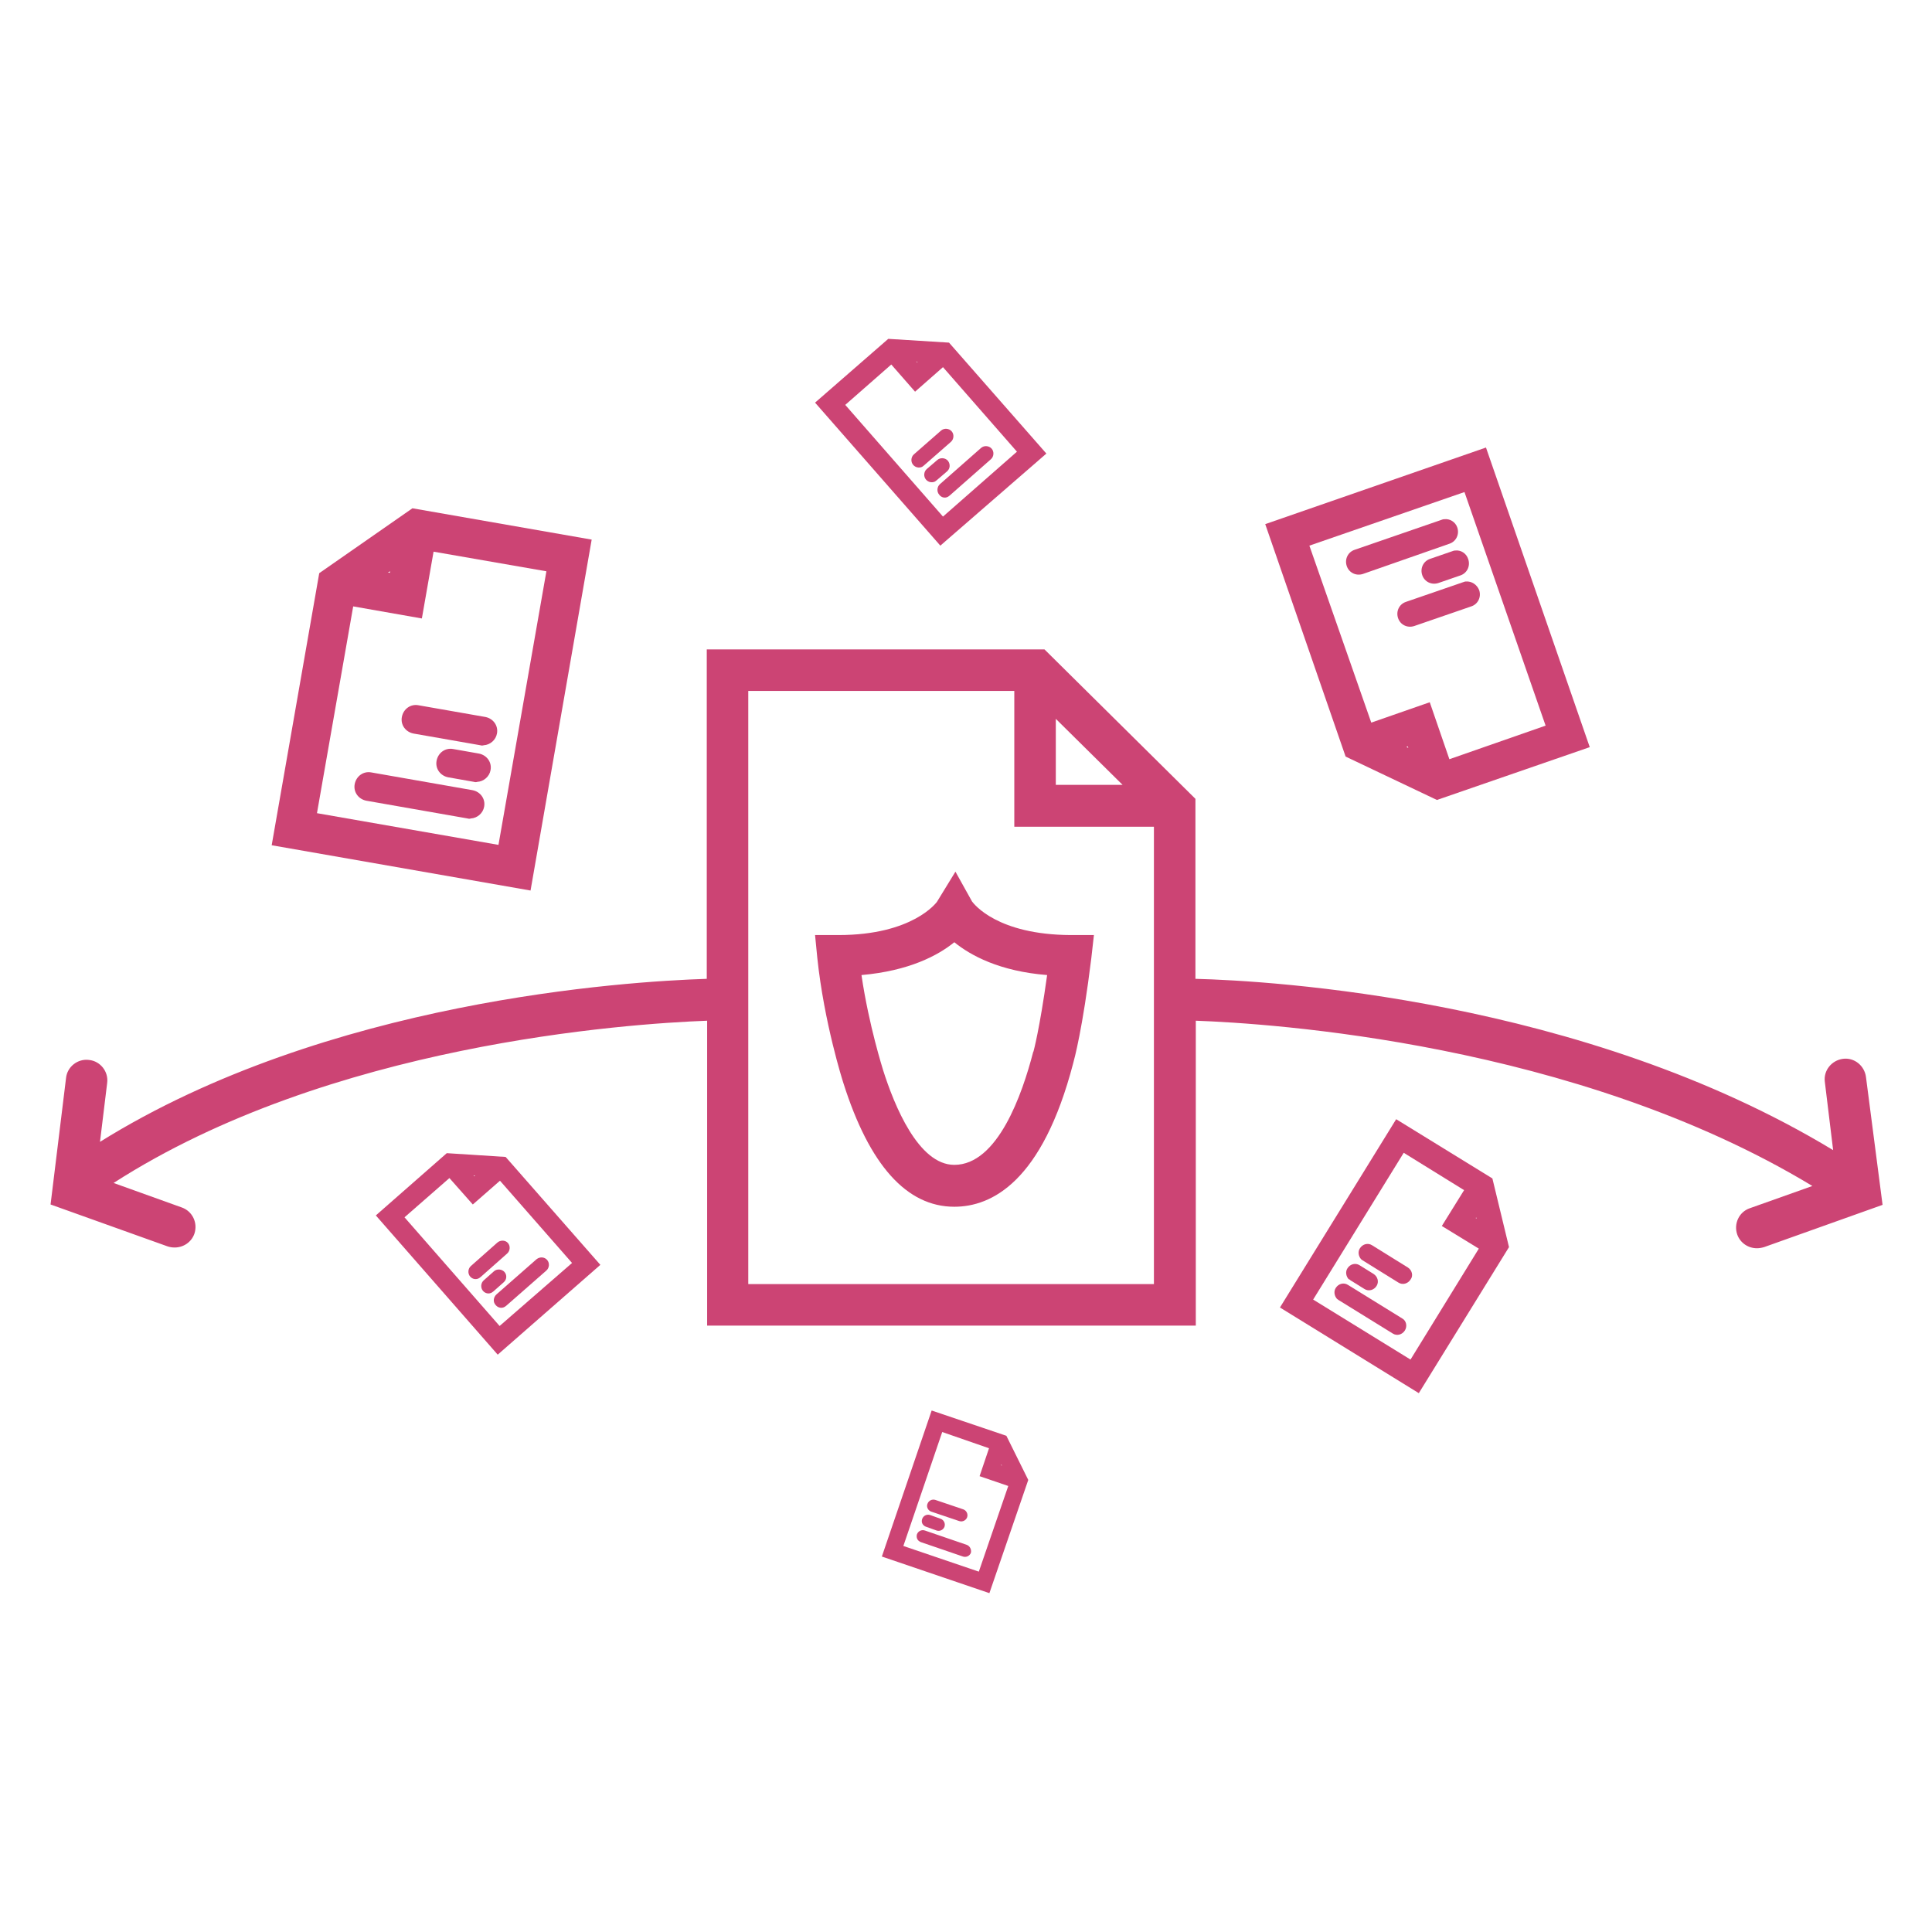
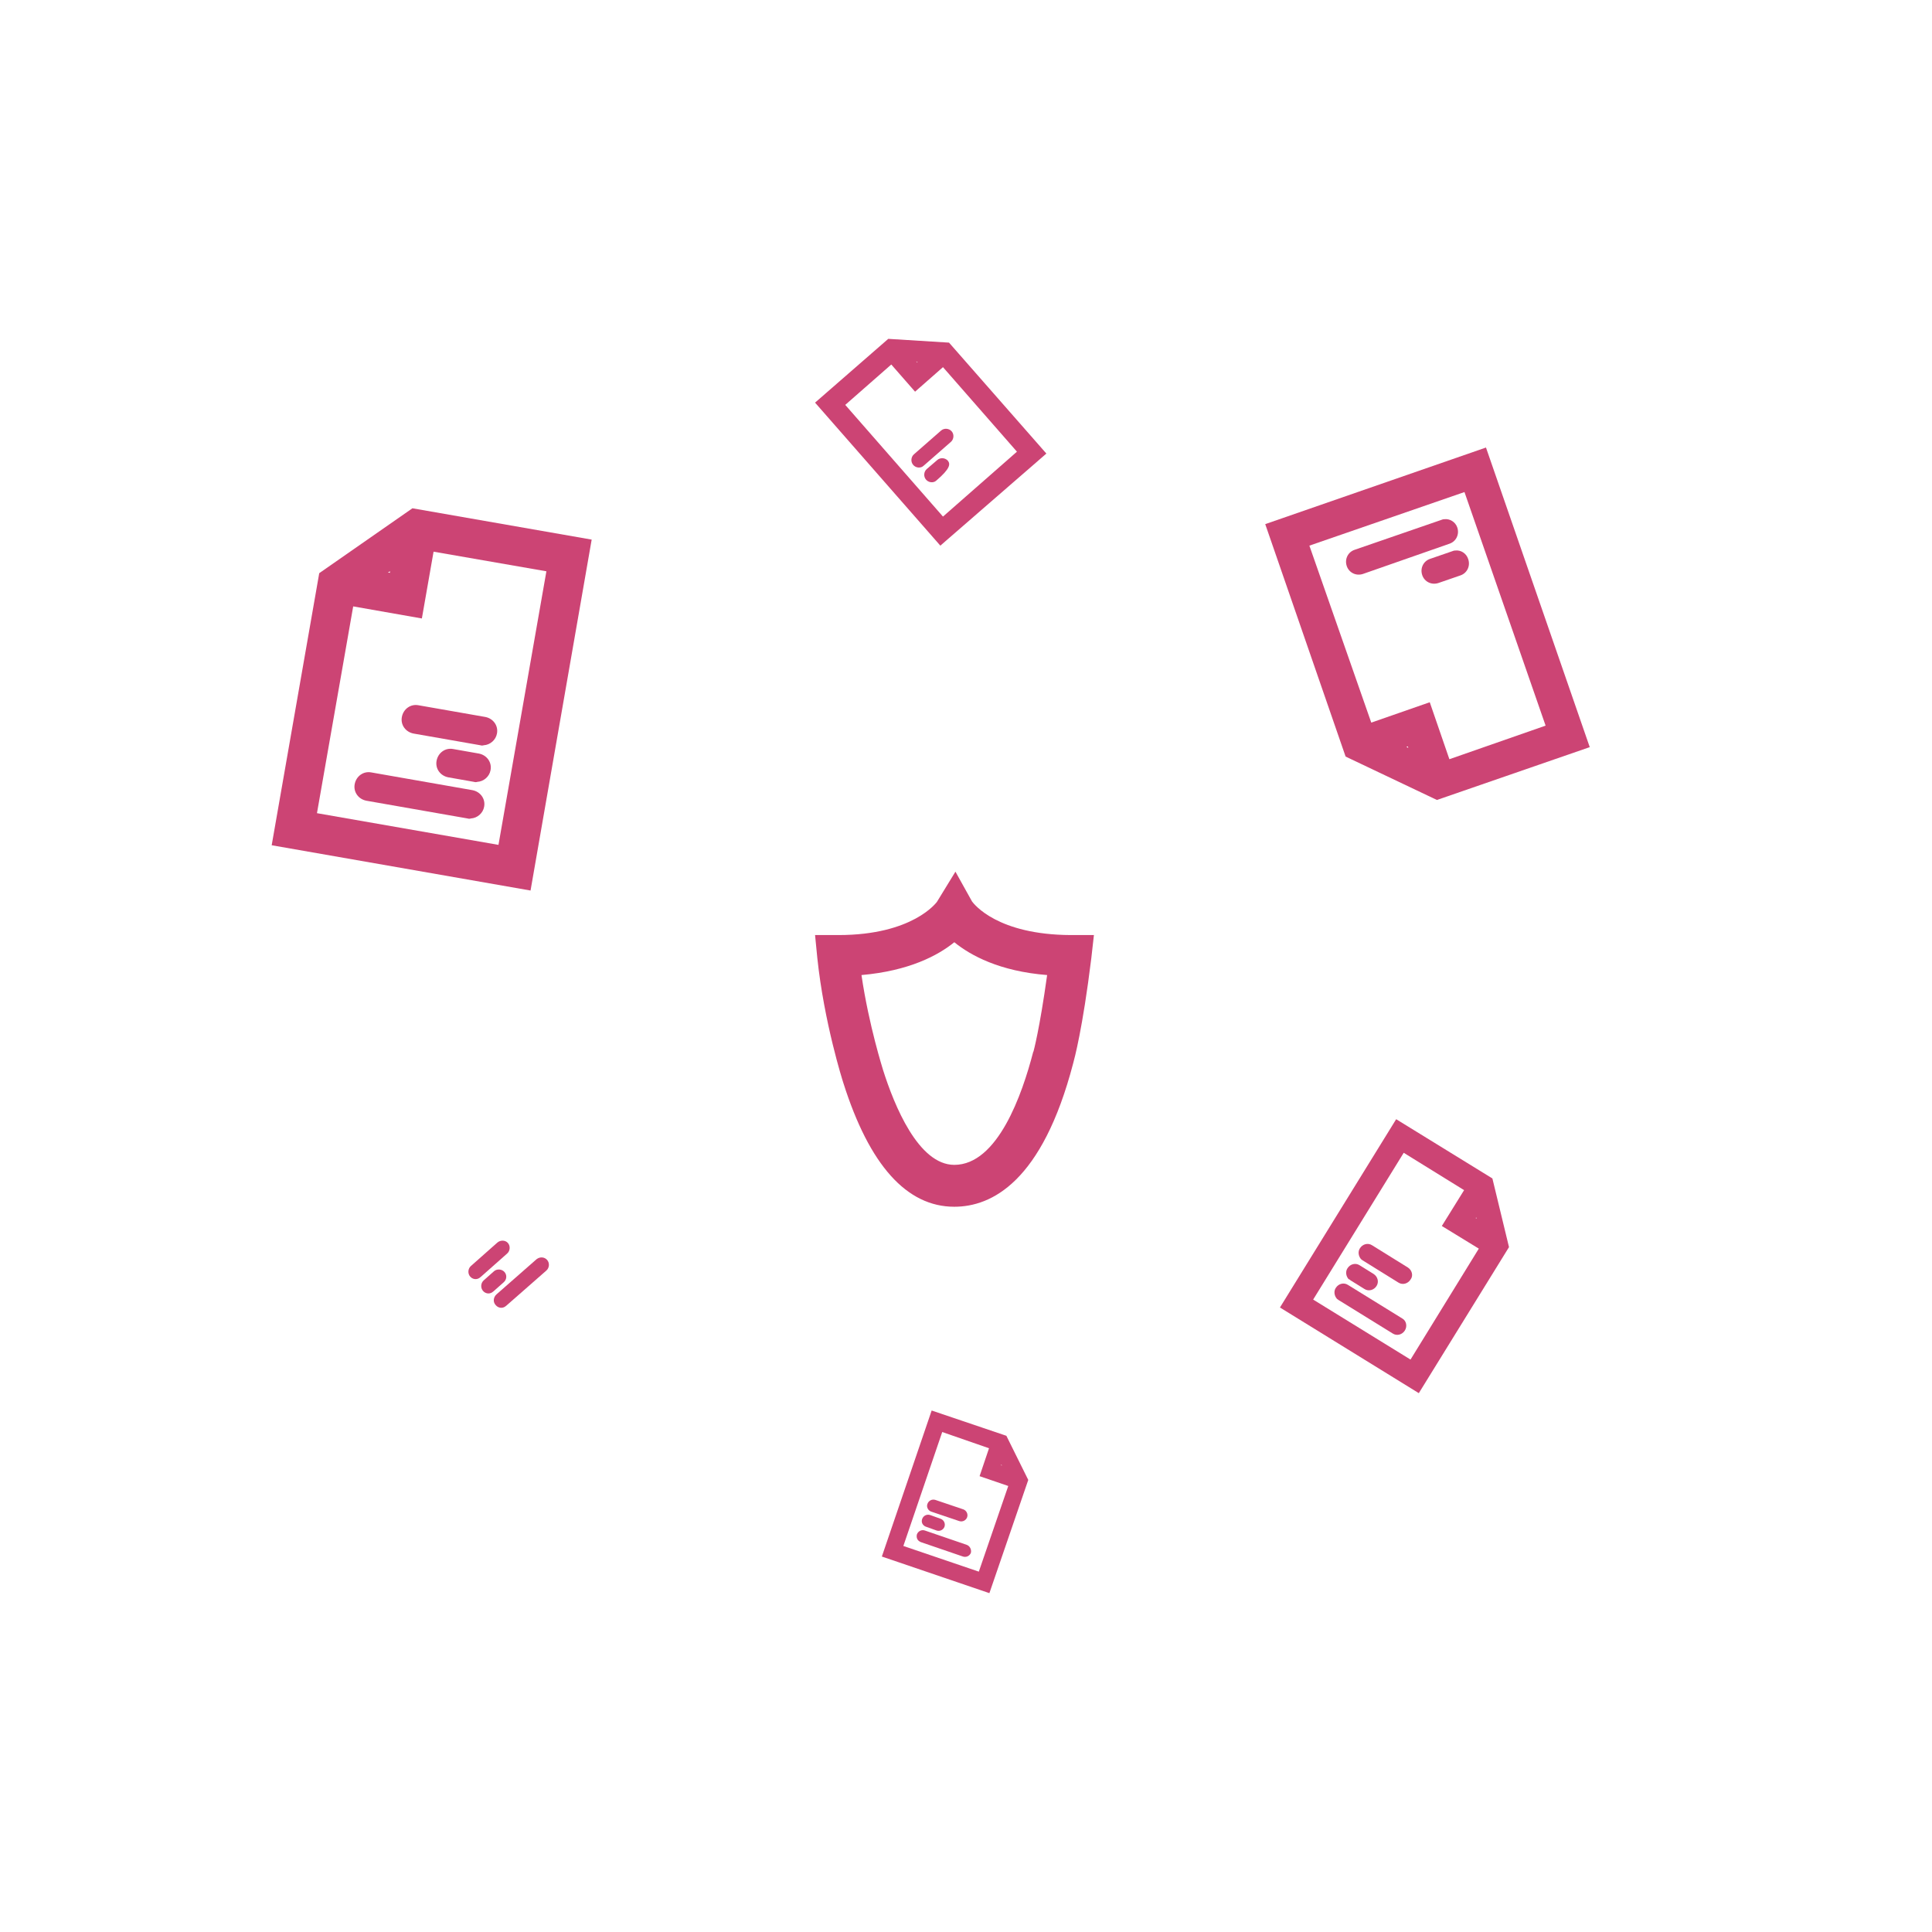
<svg xmlns="http://www.w3.org/2000/svg" version="1.1" id="Layer_1" x="0px" y="0px" viewBox="0 0 512 512" style="enable-background:new 0 0 512 512;" xml:space="preserve">
  <style type="text/css">
	.st0{fill:#2B9DC0;}
	.st1{fill:#CC4474;}
</style>
  <g>
    <path class="st1" d="M257.6,238.9l-4.4-7.9l-4.9,8c-0.1,0.1-6.3,8.8-26.1,8.8H216l0.6,6.1c1.8,17.1,6.7,32.5,6.9,33.1   c6.9,21.8,16.8,32.8,29.4,32.8c9.9,0,23.3-6.6,31.5-38c0.3-1.1,2.5-9.1,4.8-27.8l0.7-6.2h-6.2C264.4,247.7,258.2,239.7,257.6,238.9   z M273.9,278.6l-0.1,0.2c-2.9,11.2-9.4,29.9-20.9,29.9c-9.5,0-15.9-15.7-18.9-25.2c0-0.1-3.7-11.5-5.7-25.1   c12.6-1.1,20.3-5.2,24.6-8.7c4.3,3.5,12,7.7,24.6,8.7C275.5,272.8,273.9,278.6,273.9,278.6z" />
    <path class="st1" d="M370,296.6l-30.8,49.9l36.8,22.7l23.9-38.7l-4.4-18.2L370,296.6z M391.2,322.6l0.1,0.4l-0.2-0.2L391.2,322.6z    M373.8,360.3L348,344.4l24-38.9l16,9.9l-5.9,9.5l9.8,6L373.8,360.3z" />
    <path class="st1" d="M371.6,349.4l-14.4-8.9c-1.1-0.7-2.5-0.3-3.2,0.8c-0.6,0.9-0.4,2.1,0.3,2.9c0.1,0.1,0.3,0.2,0.4,0.3l14.4,8.9   c1.1,0.7,2.5,0.3,3.2-0.8C373,351.5,372.7,350,371.6,349.4z" />
    <path class="st1" d="M357.9,339.3l3.7,2.3c1.1,0.7,2.5,0.3,3.2-0.8c0.7-1.1,0.3-2.5-0.8-3.2l-3.7-2.3c-1.1-0.7-2.5-0.3-3.2,0.8   c-0.6,0.9-0.4,2.1,0.3,2.9C357.6,339,357.8,339.2,357.9,339.3z" />
    <path class="st1" d="M373.1,335.9l-9.5-5.9c-1.1-0.7-2.5-0.3-3.2,0.8c-0.6,0.9-0.4,2.1,0.3,2.9c0.1,0.1,0.3,0.2,0.4,0.3l9.5,5.9   c1.1,0.7,2.5,0.3,3.2-0.8C374.6,338.1,374.2,336.6,373.1,335.9z" />
-     <path class="st1" d="M494.5,285.4c-0.4-3-3.1-5.2-6.1-4.8c-3,0.4-5.2,3.1-4.8,6.1l2.2,18.1c-66.4-40.2-149.2-44.9-169-45.4v-47.7   l-40-39.6h-89.5v87.3c-21.5,0.7-100.6,5.7-160.8,43.2l1.9-15.6c0.4-3-1.8-5.8-4.8-6.1c-3-0.4-5.8,1.8-6.1,4.8l-4.1,33.5l31,11.1   c0.6,0.2,1.2,0.3,1.9,0.3c2.3,0,4.4-1.4,5.2-3.6c1-2.9-0.5-6-3.3-7l-18.1-6.5c57.2-36.8,136-42.2,157.3-43v80.8h129.5v-80.8   c19.3,0.7,100.4,5.7,163.4,43.8l-16.6,5.9c-2.9,1-4.3,4.2-3.3,7c0.8,2.2,2.9,3.6,5.2,3.6c0.6,0,1.2-0.1,1.9-0.3l31.4-11.2   L494.5,285.4z M279.8,190.5l17.7,17.5h-17.7V190.5z M198.3,340.2V183.1h70.5v36h37v121.2H198.3z" />
    <path class="st1" d="M380.8,212l40.5-14l-27.5-79.4l-58.5,20.3l21.3,61.6L380.8,212z M372.7,197.9l0.4-0.1l0.1,0.4L372.7,197.9z    M388.1,130.4l21.5,61.9l-25.5,8.9l-5.2-15.1l-15.5,5.4L347,144.6L388.1,130.4z" />
    <path class="st1" d="M384.1,144.1c1.8-0.6,2.7-2.5,2.1-4.3c-0.5-1.5-2-2.4-3.5-2.2c-0.3,0-0.5,0.1-0.8,0.2l-22.9,7.9   c-1.8,0.6-2.7,2.5-2.1,4.3c0.6,1.8,2.5,2.7,4.3,2.1L384.1,144.1z" />
    <path class="st1" d="M385.6,145.9c-0.3,0-0.5,0.1-0.8,0.2l-5.8,2c-1.8,0.6-2.7,2.5-2.1,4.3c0.6,1.8,2.5,2.7,4.3,2.1l5.8-2   c1.8-0.6,2.7-2.5,2.1-4.3C388.6,146.6,387.1,145.7,385.6,145.9z" />
-     <path class="st1" d="M388.5,154.1c-0.3,0-0.5,0.1-0.8,0.2l-15.1,5.2c-1.8,0.6-2.7,2.5-2.1,4.3c0.6,1.8,2.5,2.7,4.3,2.1l15.1-5.2   c1.8-0.6,2.7-2.5,2.1-4.3C391.4,154.9,390,154,388.5,154.1z" />
    <path class="st1" d="M156.8,143l-47.5-8.3l-24.7,17.2L72,224l68.6,12L156.8,143z M103.4,151.4l-0.1,0.4l-0.5-0.1L103.4,151.4z    M84,215.5l9.6-54.8l18.2,3.2l3.1-17.7l29.9,5.2l-12.7,72.5L84,215.5z" />
    <path class="st1" d="M125.2,209.4l-26.8-4.7c-2.1-0.4-4,1-4.4,3.1c-0.4,2.1,1,4,3.1,4.4l26.8,4.7c0.3,0.1,0.6,0.1,0.9,0   c1.7-0.1,3.2-1.4,3.5-3.1C128.7,211.7,127.3,209.8,125.2,209.4z" />
    <path class="st1" d="M126.9,199.7l-6.8-1.2c-2.1-0.4-4,1-4.4,3.1c-0.4,2.1,1,4,3.1,4.4l6.8,1.2c0.3,0.1,0.6,0.1,0.9,0   c1.7-0.1,3.2-1.4,3.5-3.1C130.4,202,129,200.1,126.9,199.7z" />
    <path class="st1" d="M128.6,190l-17.7-3.1c-2.1-0.4-4,1-4.4,3.1c-0.4,2.1,1,4,3.1,4.4l17.7,3.1c0.3,0.1,0.6,0.1,0.9,0   c1.7-0.1,3.2-1.4,3.5-3.1C132.1,192.3,130.7,190.4,128.6,190z" />
    <path class="st1" d="M277.3,120.2l-25.8-29.4l-16.1-1l-19.4,16.9l33.2,37.9L277.3,120.2z M243.2,95.9L243,96l-0.2-0.2L243.2,95.9z    M236.2,96.6l6.3,7.2l7.4-6.5l19.6,22.4l-19.6,17.2L224,107.3L236.2,96.6z" />
-     <path class="st1" d="M251.3,131.6c0.1-0.1,0.3-0.2,0.4-0.3l10.9-9.6c0.8-0.7,0.9-2,0.2-2.8c-0.7-0.8-2-0.9-2.8-0.2l-10.9,9.6   c-0.8,0.7-0.9,2-0.2,2.8C249.5,131.9,250.5,132.1,251.3,131.6z" />
-     <path class="st1" d="M251.2,122.1c-0.7-0.8-2-0.9-2.8-0.2l-2.8,2.4c-0.8,0.7-0.9,2-0.2,2.8c0.6,0.7,1.6,0.9,2.4,0.5   c0.1-0.1,0.3-0.2,0.4-0.3l2.8-2.4C251.8,124.2,251.9,123,251.2,122.1z" />
+     <path class="st1" d="M251.2,122.1c-0.7-0.8-2-0.9-2.8-0.2l-2.8,2.4c-0.8,0.7-0.9,2-0.2,2.8c0.6,0.7,1.6,0.9,2.4,0.5   c0.1-0.1,0.3-0.2,0.4-0.3C251.8,124.2,251.9,123,251.2,122.1z" />
    <path class="st1" d="M252.2,114.3c-0.7-0.8-2-0.9-2.8-0.2l-7.2,6.3c-0.8,0.7-0.9,2-0.2,2.8c0.6,0.7,1.6,0.9,2.4,0.5   c0.1-0.1,0.3-0.2,0.4-0.3l7.2-6.3C252.8,116.4,252.9,115.1,252.2,114.3z" />
-     <path class="st1" d="M118.4,305.6l-18.8,16.5l32.3,36.9l27.2-23.8L134,306.6L118.4,305.6z M125.9,311.5l-0.2,0.2l-0.2-0.2   L125.9,311.5z M132.4,351.4l-25.2-28.8l11.9-10.4l6.2,7l7.2-6.3l19.1,21.8L132.4,351.4z" />
    <path class="st1" d="M131.4,345.9c0.6,0.7,1.6,0.9,2.4,0.4c0.1-0.1,0.3-0.2,0.4-0.3l10.6-9.3c0.8-0.7,0.9-2,0.2-2.8   c-0.7-0.8-1.9-0.9-2.8-0.2l-10.6,9.3C130.7,343.8,130.6,345.1,131.4,345.9z" />
    <path class="st1" d="M133.7,337.1c-0.7-0.8-2-0.9-2.8-0.2l-2.7,2.4c-0.8,0.7-0.9,2-0.2,2.8c0.6,0.7,1.6,0.9,2.4,0.4   c0.1-0.1,0.3-0.2,0.4-0.3l2.7-2.4C134.3,339.1,134.4,337.9,133.7,337.1z" />
    <path class="st1" d="M131.8,329.3l-7,6.2c-0.8,0.7-0.9,2-0.2,2.8c0.6,0.7,1.6,0.9,2.4,0.4c0.1-0.1,0.3-0.2,0.4-0.3l7-6.2   c0.8-0.7,0.9-2,0.2-2.8C133.9,328.6,132.6,328.6,131.8,329.3z" />
    <path class="st1" d="M246.9,373.8l-13.2,38.7l28.5,9.7l10.3-30l-5.8-11.7L246.9,373.8z M265.4,388.1l0.1,0.3l-0.2-0.1L265.4,388.1z    M259.4,416.5l-20-6.8l10.3-30.2l12.4,4.3l-2.5,7.4l7.6,2.6L259.4,416.5z" />
    <path class="st1" d="M256.2,409.4l-11.1-3.8c-0.9-0.3-1.8,0.2-2.1,1c-0.2,0.7,0,1.5,0.7,1.9c0.1,0.1,0.2,0.1,0.4,0.2l11.1,3.8   c0.9,0.3,1.8-0.2,2.1-1C257.5,410.6,257,409.7,256.2,409.4z" />
    <path class="st1" d="M245,404.4c0.1,0.1,0.2,0.1,0.4,0.2l2.8,1c0.9,0.3,1.8-0.2,2.1-1c0.3-0.9-0.2-1.8-1-2.1l-2.8-1   c-0.9-0.3-1.8,0.2-2.1,1C244.1,403.3,244.4,404,245,404.4z" />
    <path class="st1" d="M246.4,400.4c0.1,0.1,0.2,0.1,0.4,0.2l7.4,2.5c0.9,0.3,1.8-0.2,2.1-1c0.3-0.9-0.2-1.8-1-2.1l-7.4-2.5   c-0.9-0.3-1.8,0.2-2.1,1C245.5,399.2,245.8,400,246.4,400.4z" />
  </g>
</svg>